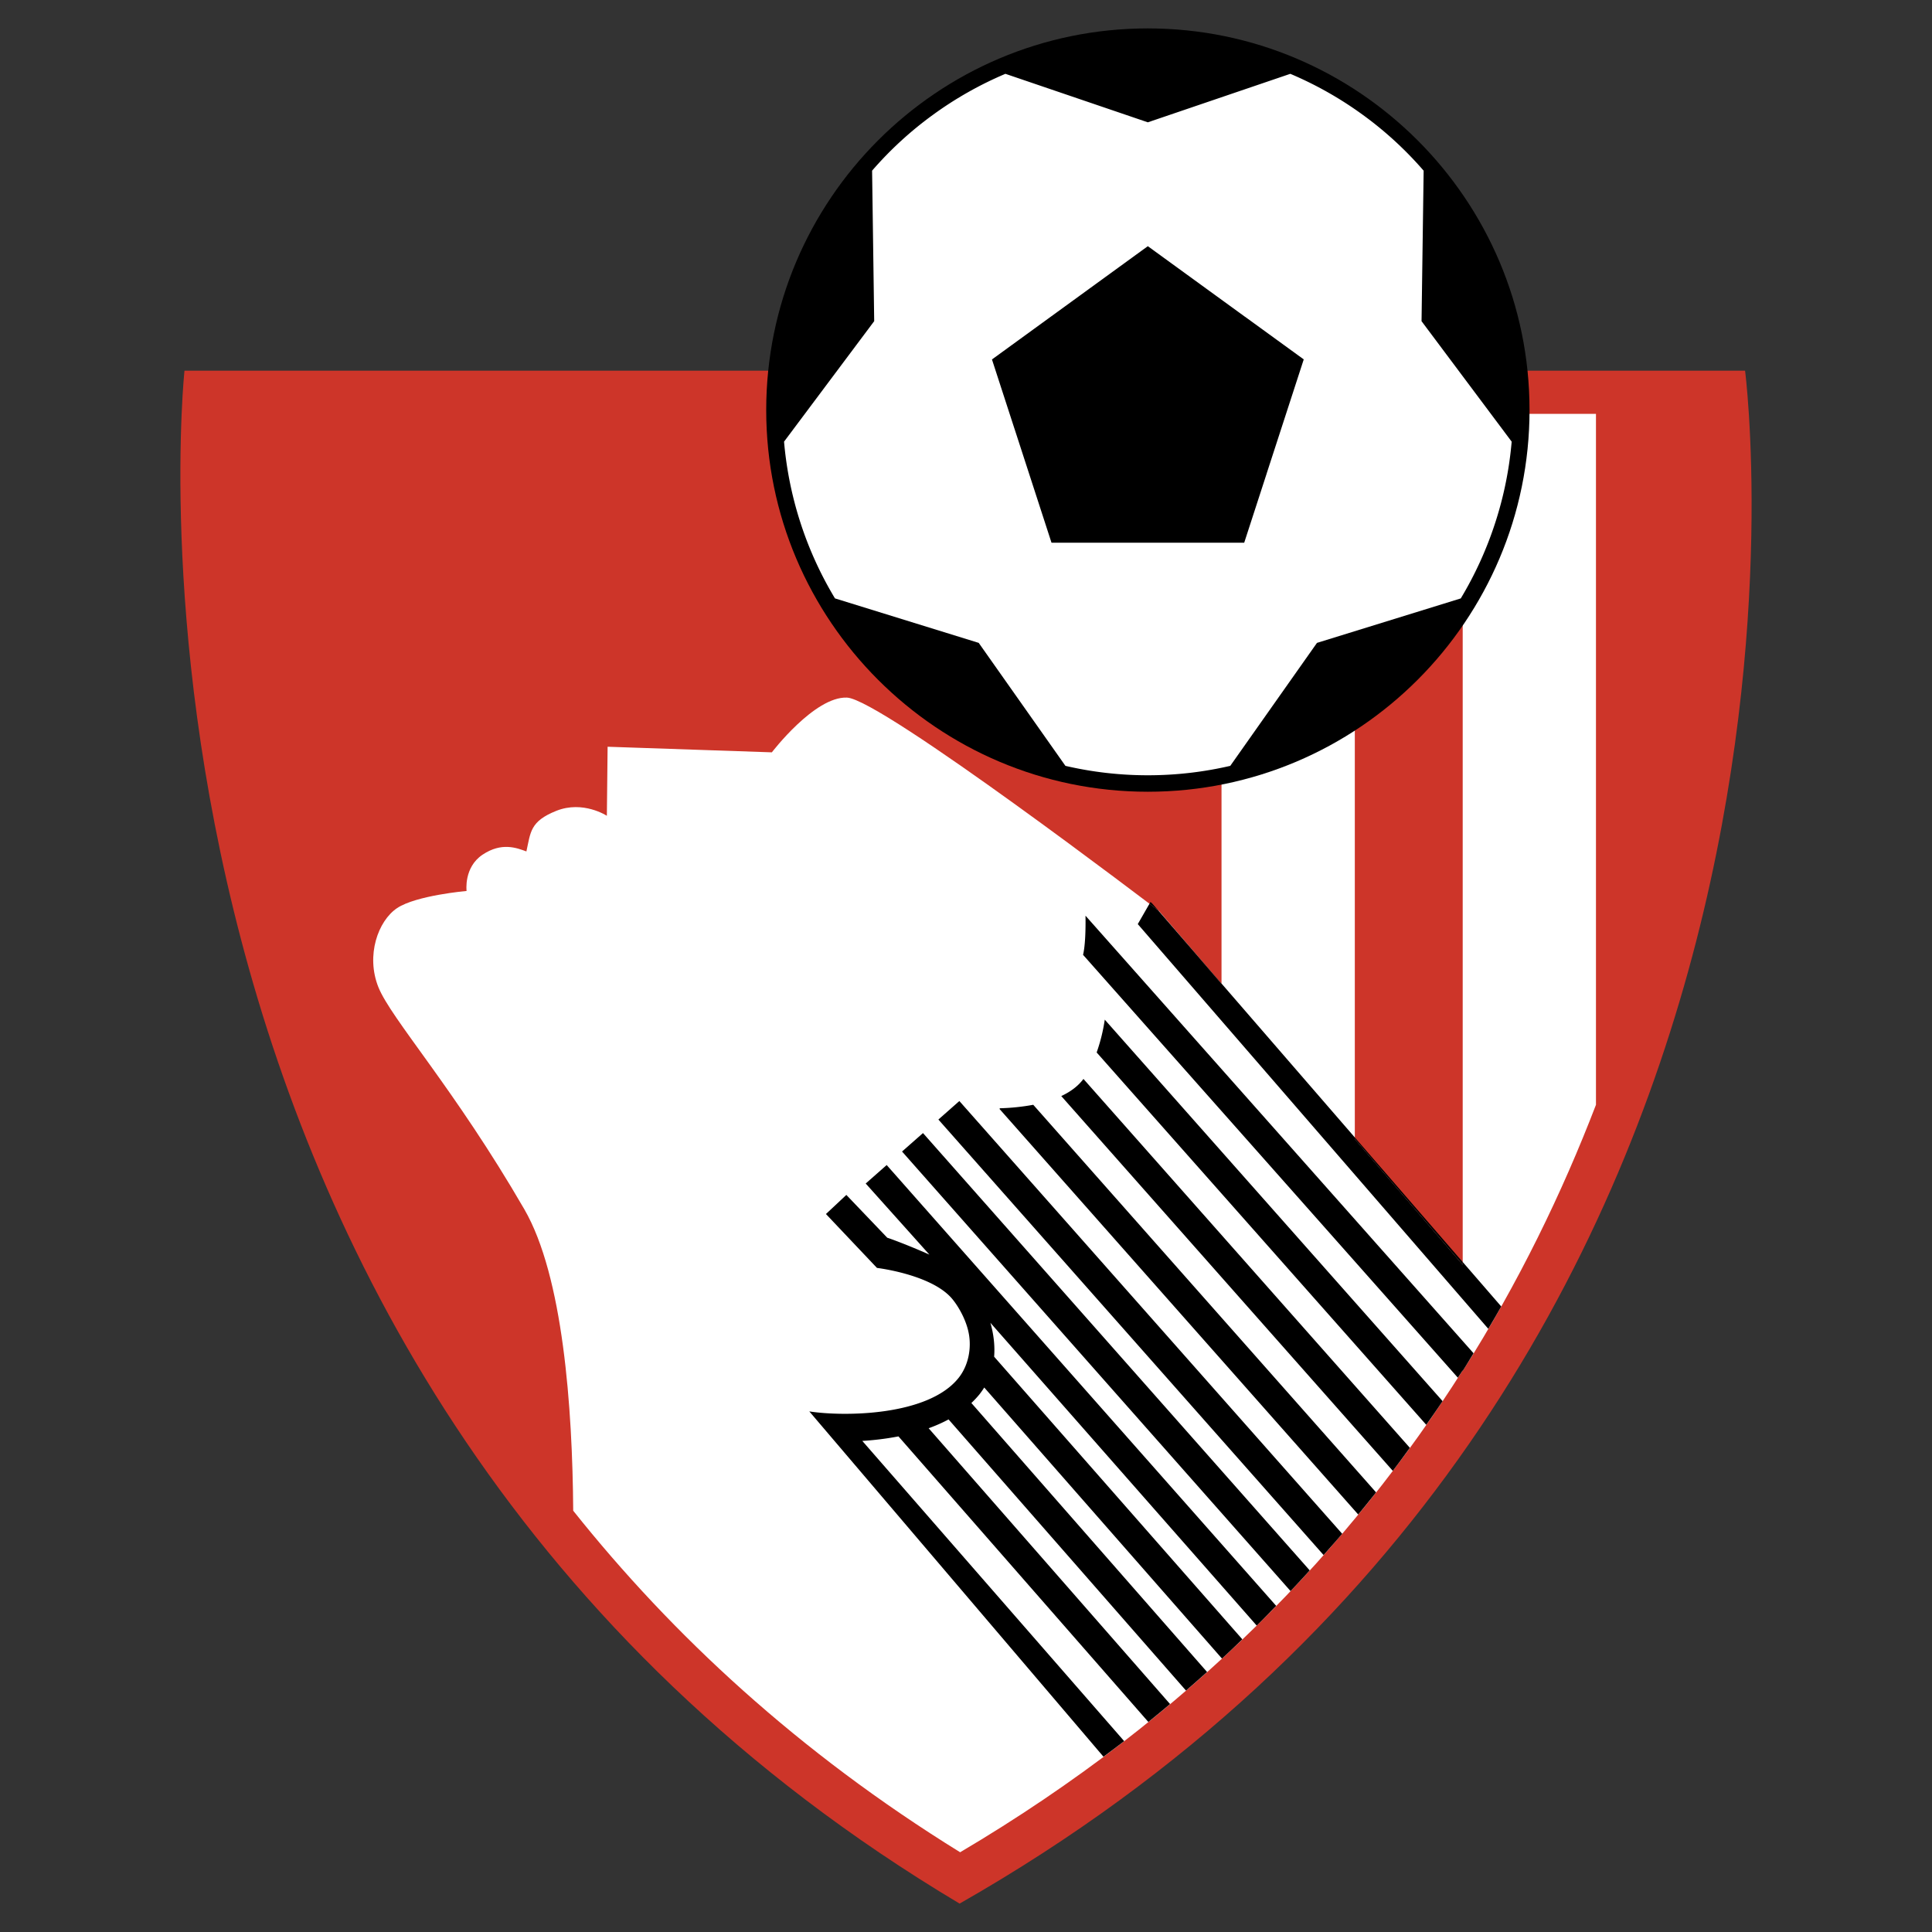
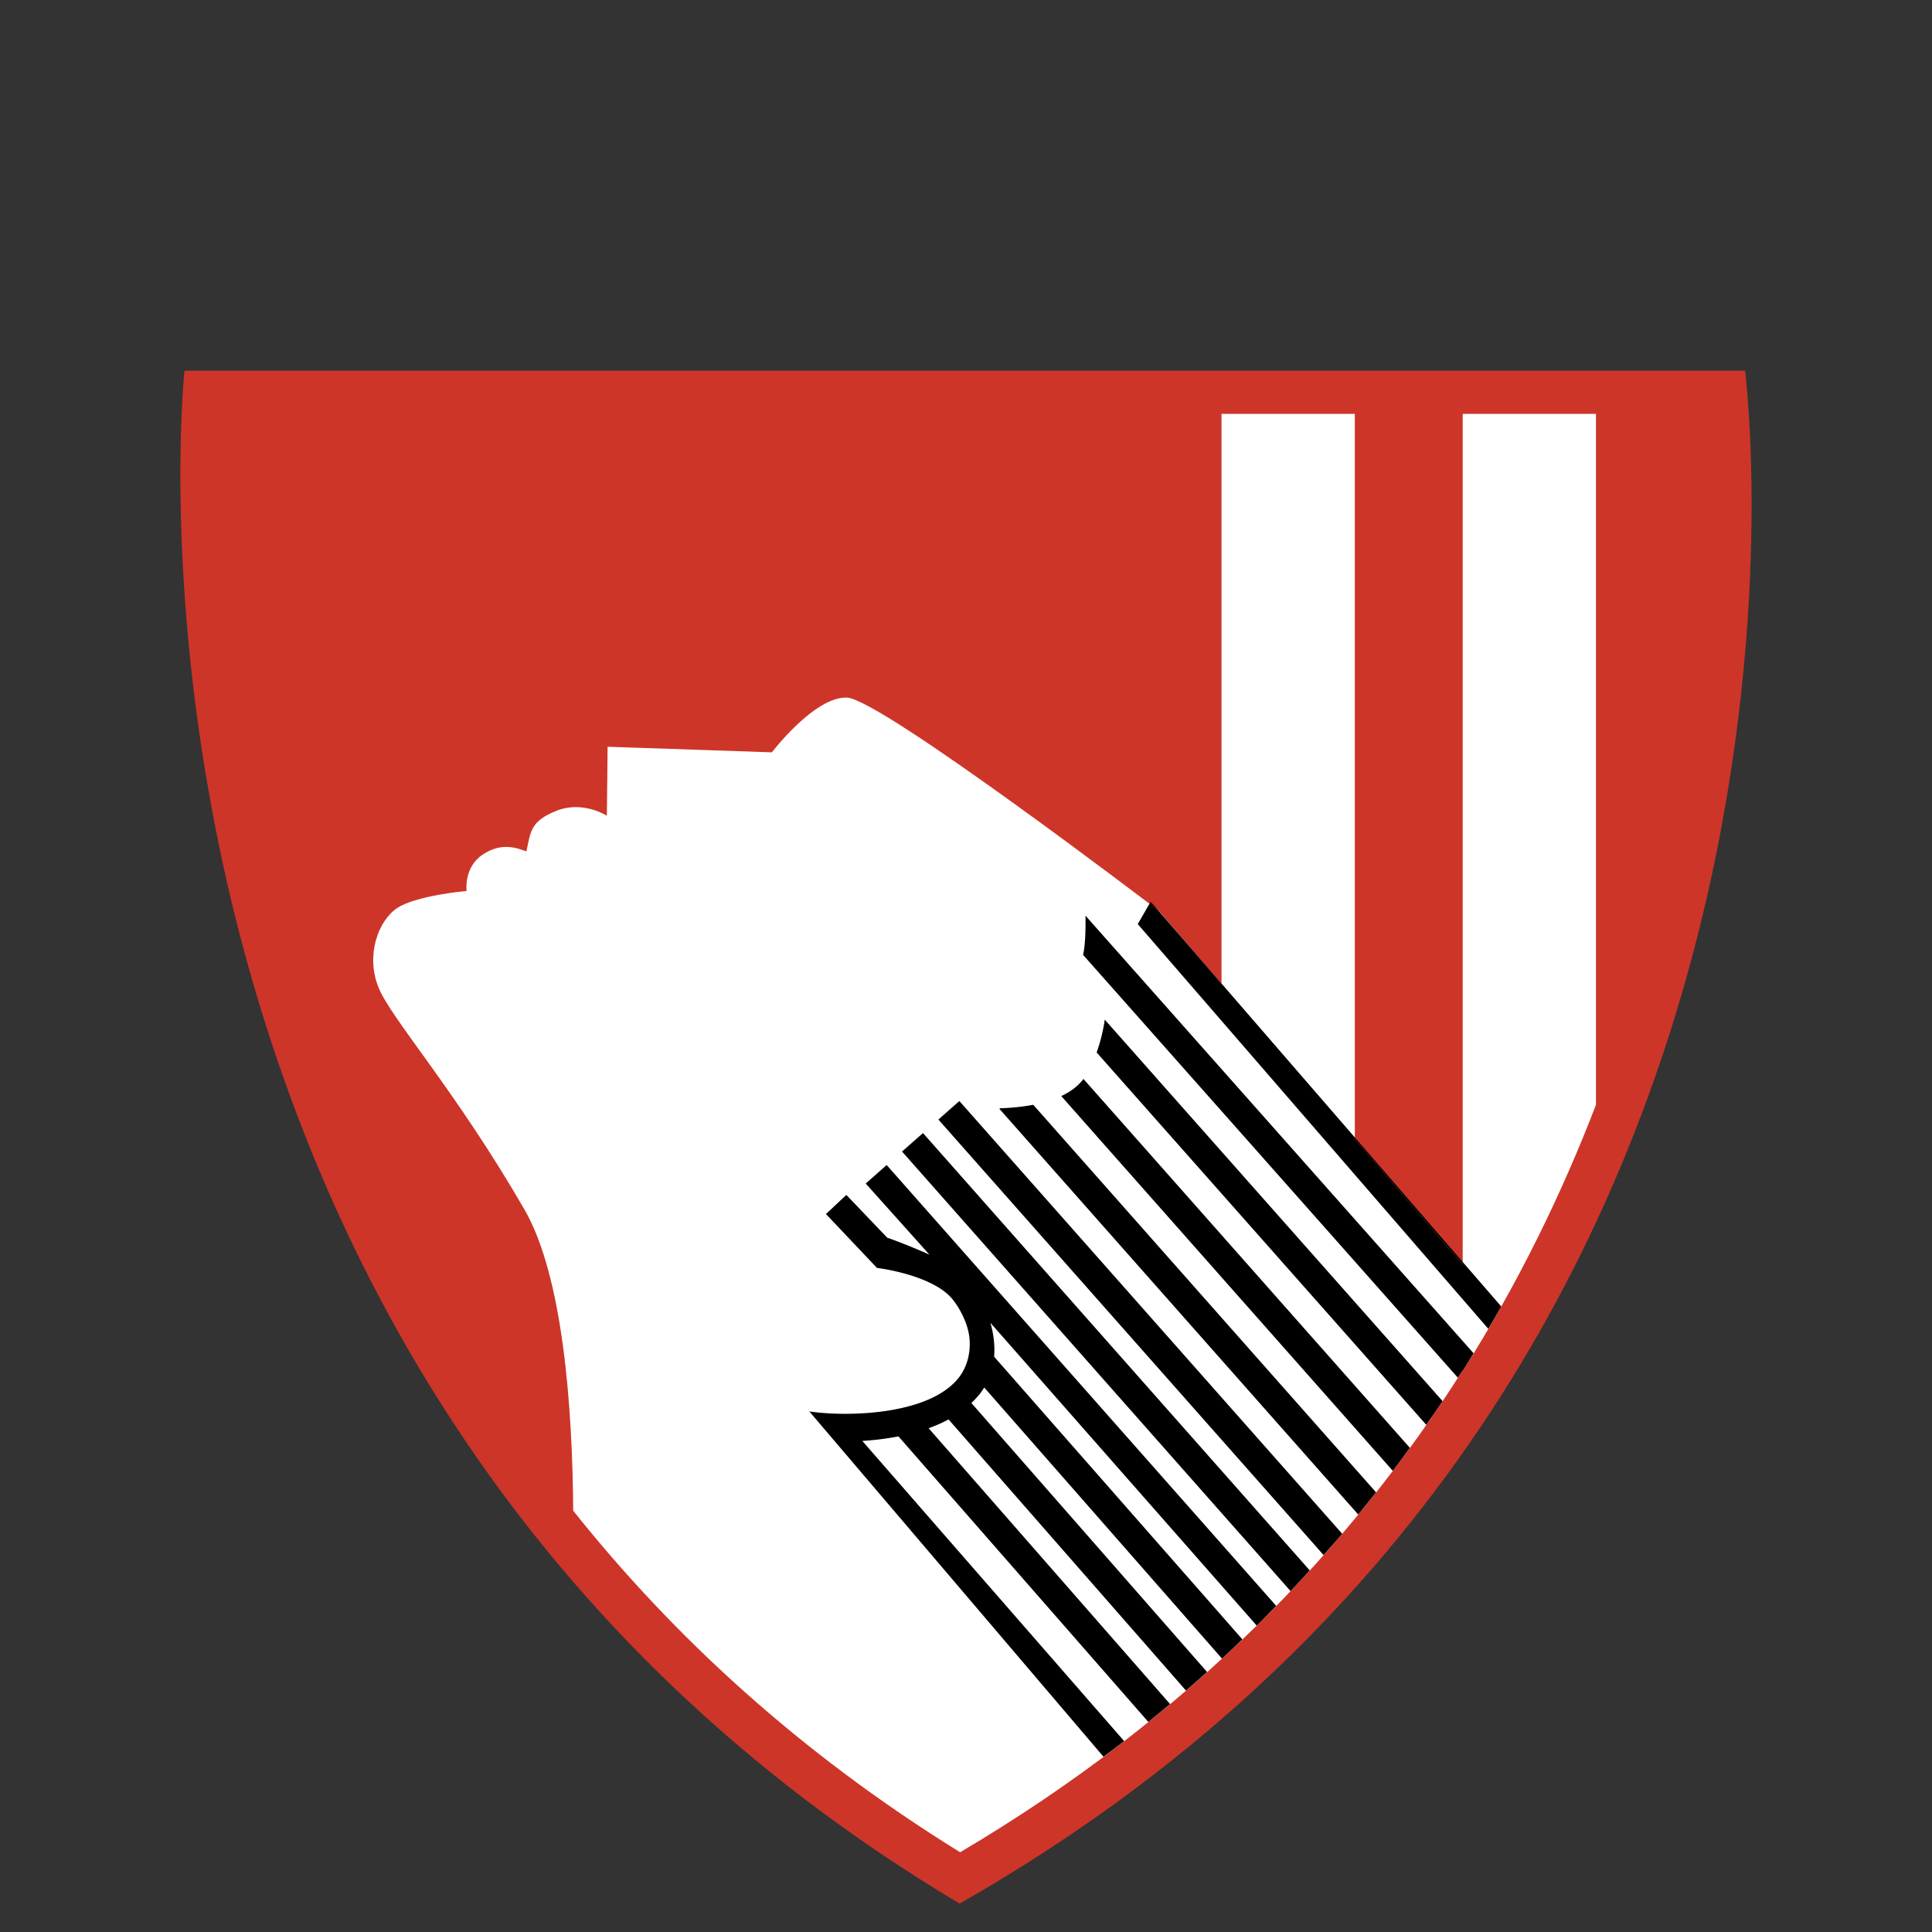
<svg xmlns="http://www.w3.org/2000/svg" width="2500" height="2500" viewBox="0 0 192.756 192.756">
  <rect x="0" y="0" width="192.756" height="192.756" fill="#333333" stroke="none" />
  <g fill-rule="evenodd" clip-rule="evenodd">
    <path d="M18.406 36.982h155.7s13.121 100.809-78.366 152.94C7.704 137.445 18.406 36.982 18.406 36.982" fill="#cd3529" />
    <path d="M145.934 41.29v84.89l-10.764-12.537V41.29h-13.299v56.865l-6.236-7.264s-27.729-21.16-31.137-21.292c-3.228-.124-7.489 5.461-7.489 5.461l-16.388-.558-.074 6.89s-2.378-1.561-5.044-.495c-2.631 1.051-2.558 2.132-2.985 4.051-.968-.356-2.469-.946-4.369.321s-1.599 3.623-1.599 3.623-5.029.439-6.929 1.707c-1.9 1.267-3.137 4.725-1.87 7.889s7.599 10.131 14.563 22.164c3.856 6.666 4.801 19.734 4.875 30.072 9.867 12.383 22.463 24.1 38.604 34.076 23.064-13.627 39.052-30.58 50.14-48.08v.059c5.604-8.834 9.932-17.799 13.297-26.555V41.29z" fill="#fff" />
-     <path d="M114.52 2.834c-20.994 0-38.075 17.083-38.075 38.079s17.081 38.079 38.075 38.079c20.998 0 38.082-17.083 38.082-38.079S135.518 2.834 114.52 2.834" />
-     <path d="m141.826 32.042.002-.001.209-15.011a36 36 0 0 0-6.098-5.593 36.3 36.3 0 0 0-7.205-4.072l-14.215 4.839v-.001L100.31 7.365a36.3 36.3 0 0 0-7.203 4.072 36 36 0 0 0-6.098 5.591l.21 15.014-8.994 12.022a36.4 36.4 0 0 0 1.644 8.11 36.2 36.2 0 0 0 3.436 7.527l14.343 4.439v.001l8.65 12.269c2.645.614 5.4.939 8.221.939 2.83 0 5.578-.325 8.225-.939l8.652-12.27v.001l14.346-4.437a36.4 36.4 0 0 0 3.432-7.531 36.2 36.2 0 0 0 1.646-8.109zM112.16 54.143v.002h-7.252v-.002l-3.697-11.385-.002-.001-2.24-6.895 9.686-7.039v-.001l5.865-4.261v.001l9.686 7.037.004-.002 5.867 4.261h-.002l-3.701 11.389.002.001-2.24 6.896H112.16z" fill="#fff" />
    <path d="m95.715 109.85-2.092 1.846 38.43 43.451c.625-.705 1.252-1.41 1.857-2.121zm-3.628 3.197-2.09 1.84 38.761 43.854a127 127 0 0 0 1.914-2.061zm-3.623 3.189-2.092 1.844 6.352 7.092s0 .002.004.002c-2.184-.973-4.074-1.658-4.202-1.682l-4.086-4.275-2.035 1.906 5.09 5.377s5.209.617 7.357 2.92c.583.623 1.532 2.121 1.809 3.65.268 1.455-.033 3.162-1.022 4.404-3.052 3.838-11.533 3.869-14.893 3.342l29.349 34.453c.691-.518 1.389-1.033 2.064-1.557L86.032 143.76a28 28 0 0 0 3.608-.451l24.93 28.492a146 146 0 0 0 2.166-1.787l-24.085-27.518c.69-.248 1.36-.543 1.987-.881l23.69 27.055a154 154 0 0 0 2.102-1.855l-23.516-26.838a9 9 0 0 0 .819-.877c.168-.219.324-.439.465-.668l23.719 27.045c.691-.635 1.359-1.277 2.031-1.922l-24.764-28.199v.01c.094-1.158-.061-2.316-.371-3.391l26.57 30.211c.662-.652 1.299-1.312 1.943-1.969zm14.624-6.011a21.4 21.4 0 0 1-3.312.346l-.064.059 35.797 40.473c.602-.734 1.199-1.469 1.783-2.207zm5.008-2.58c-.547.738-1.326 1.295-2.213 1.709l33.08 37.395c.58-.766 1.139-1.531 1.699-2.299zm2.127-5.915a17.5 17.5 0 0 1-.809 3.275l32.885 37.15c.551-.787 1.1-1.572 1.629-2.363zm35.711 35.049c.371-.588.723-1.176 1.084-1.764l-38.717-43.656c.018 1.191-.006 2.907-.244 3.905l37.396 42.191c.156-.244.324-.49.48-.734v.058zm-30.946-46.601a1.2 1.2 0 0 0-.207-.186l-.1.174.865.655zm30.946 36.002v-.27l-10.764-12.428v.161zm-24.063-28.053-2.748-3.174 2.748 3.201z" />
    <path d="M145.934 125.91v.27l-10.764-12.537v-.16l-13.299-15.355v.027l-2.748-3.202-3.576-4.131-.865-.655-1.166 2.031c1.631 1.894 18.52 21.388 34.971 40.38.438-.744.871-1.486 1.291-2.23z" />
  </g>
</svg>